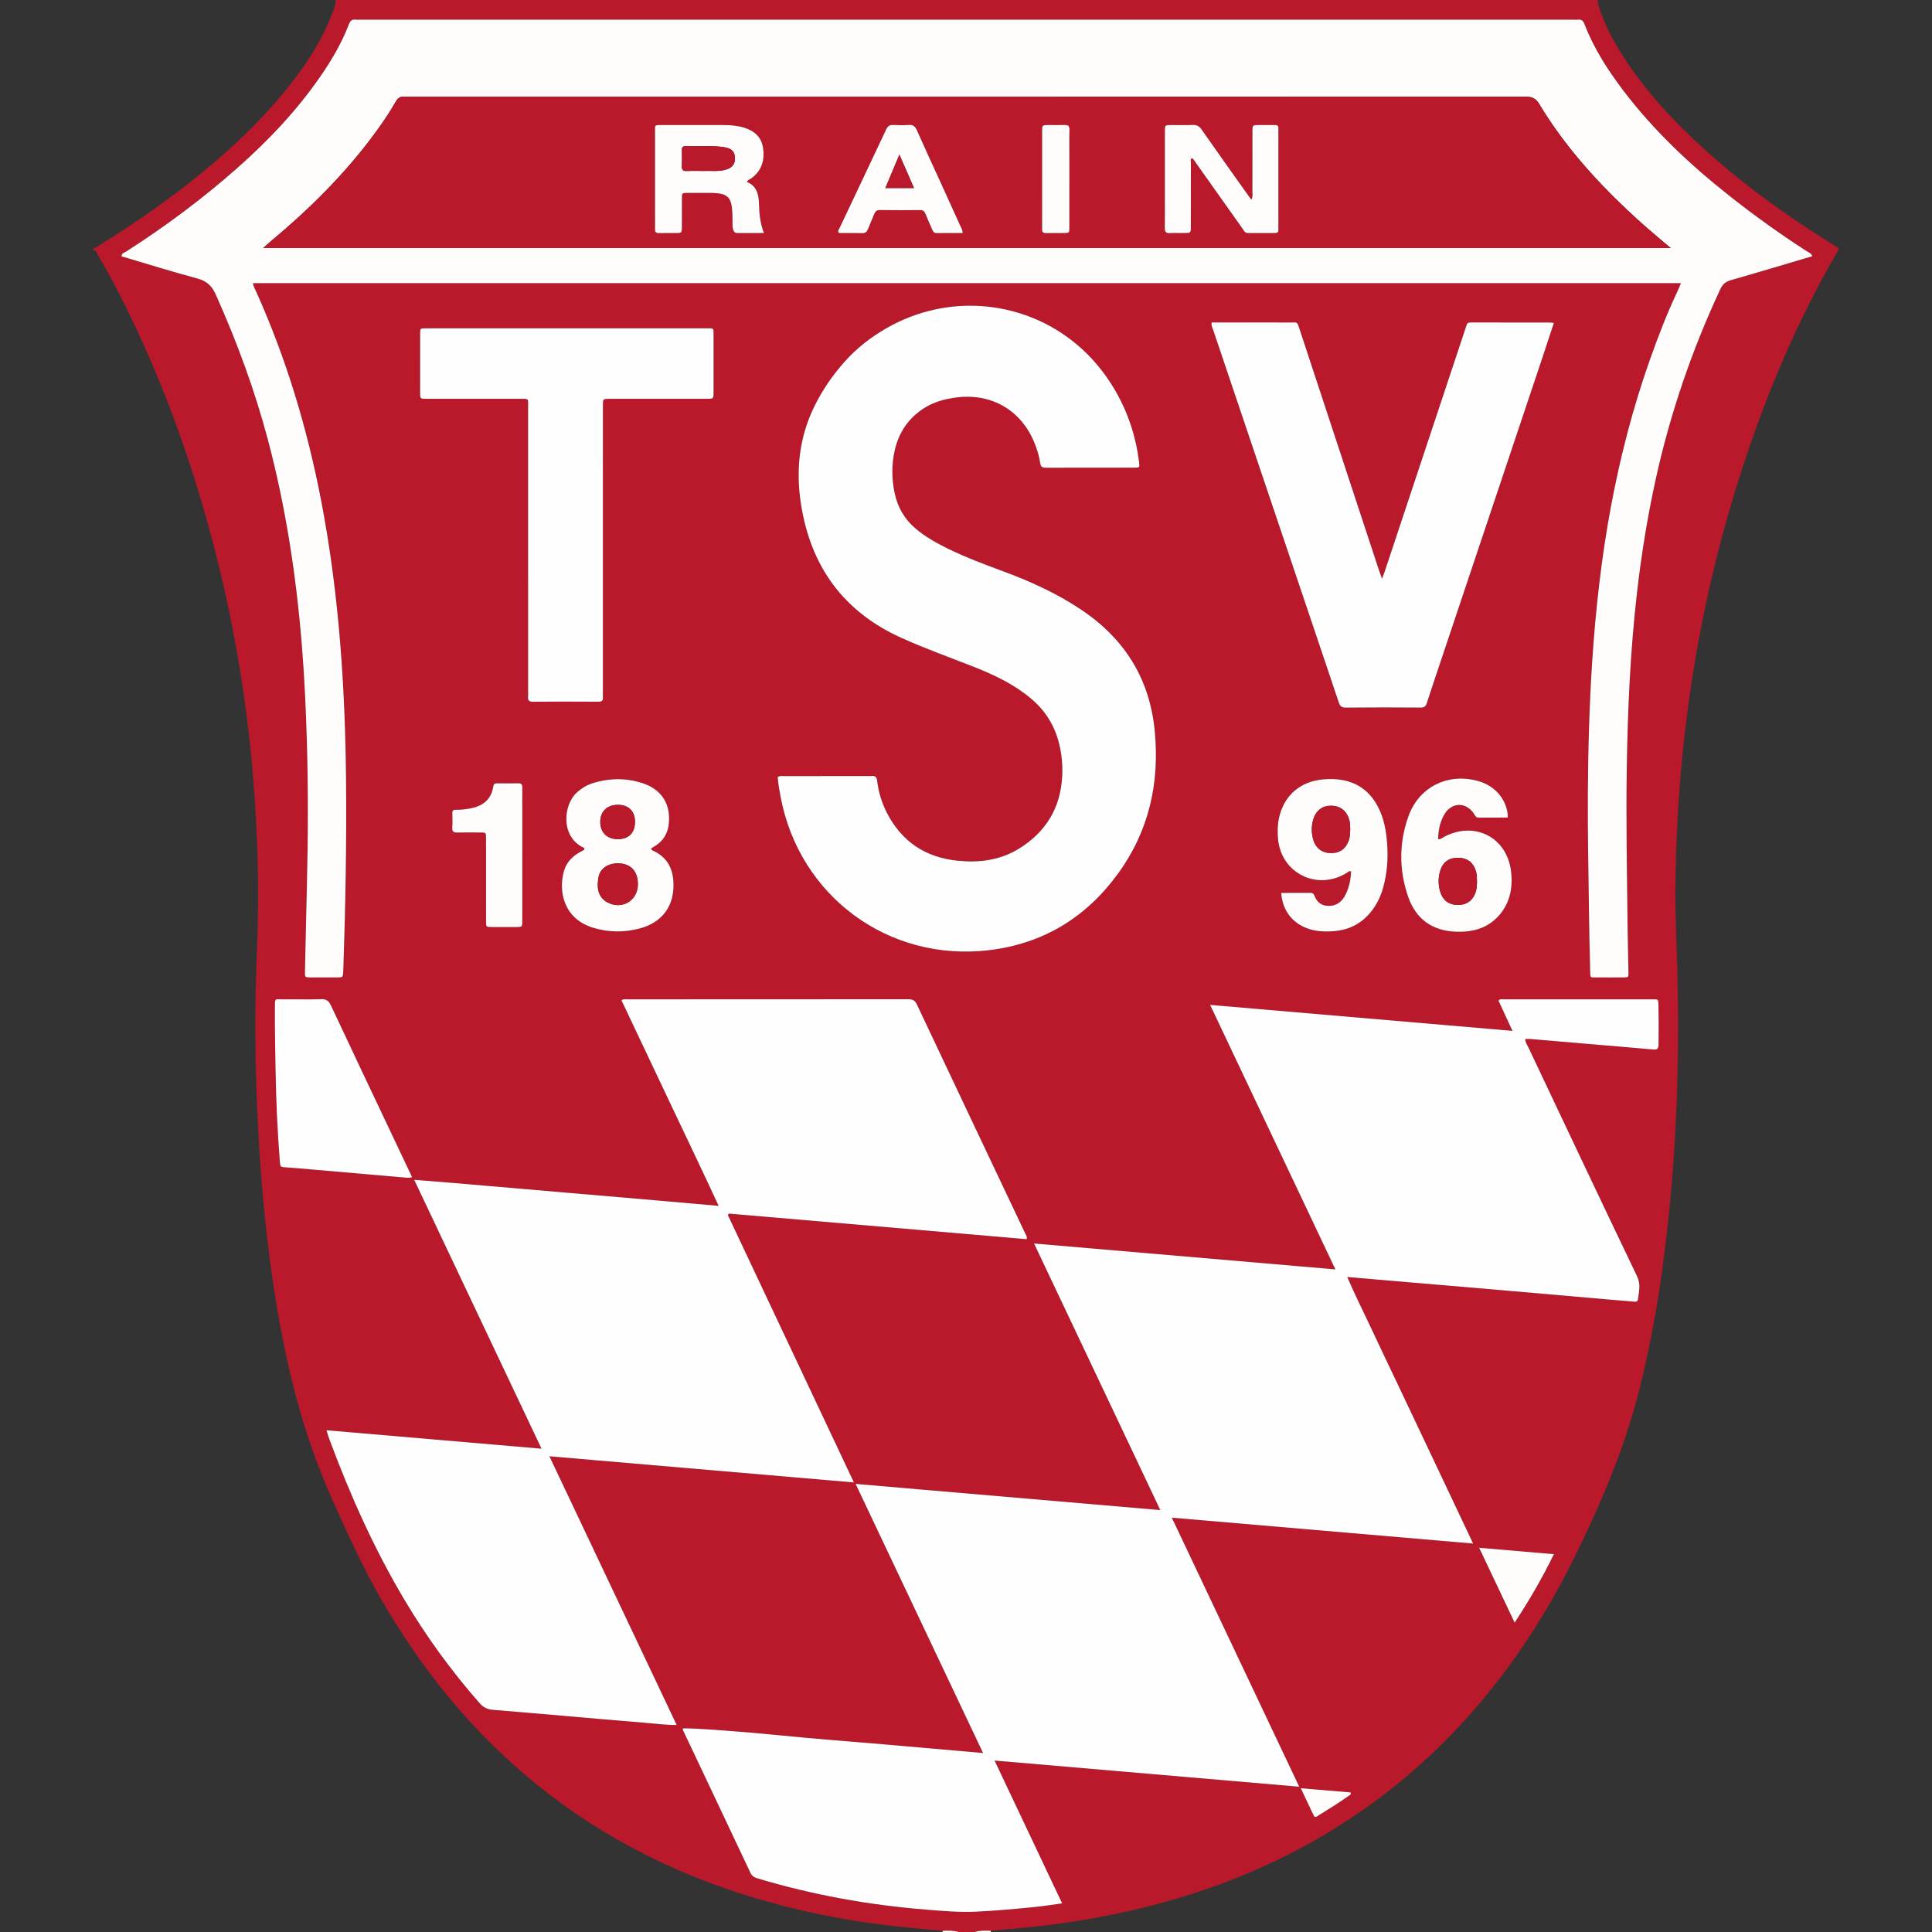
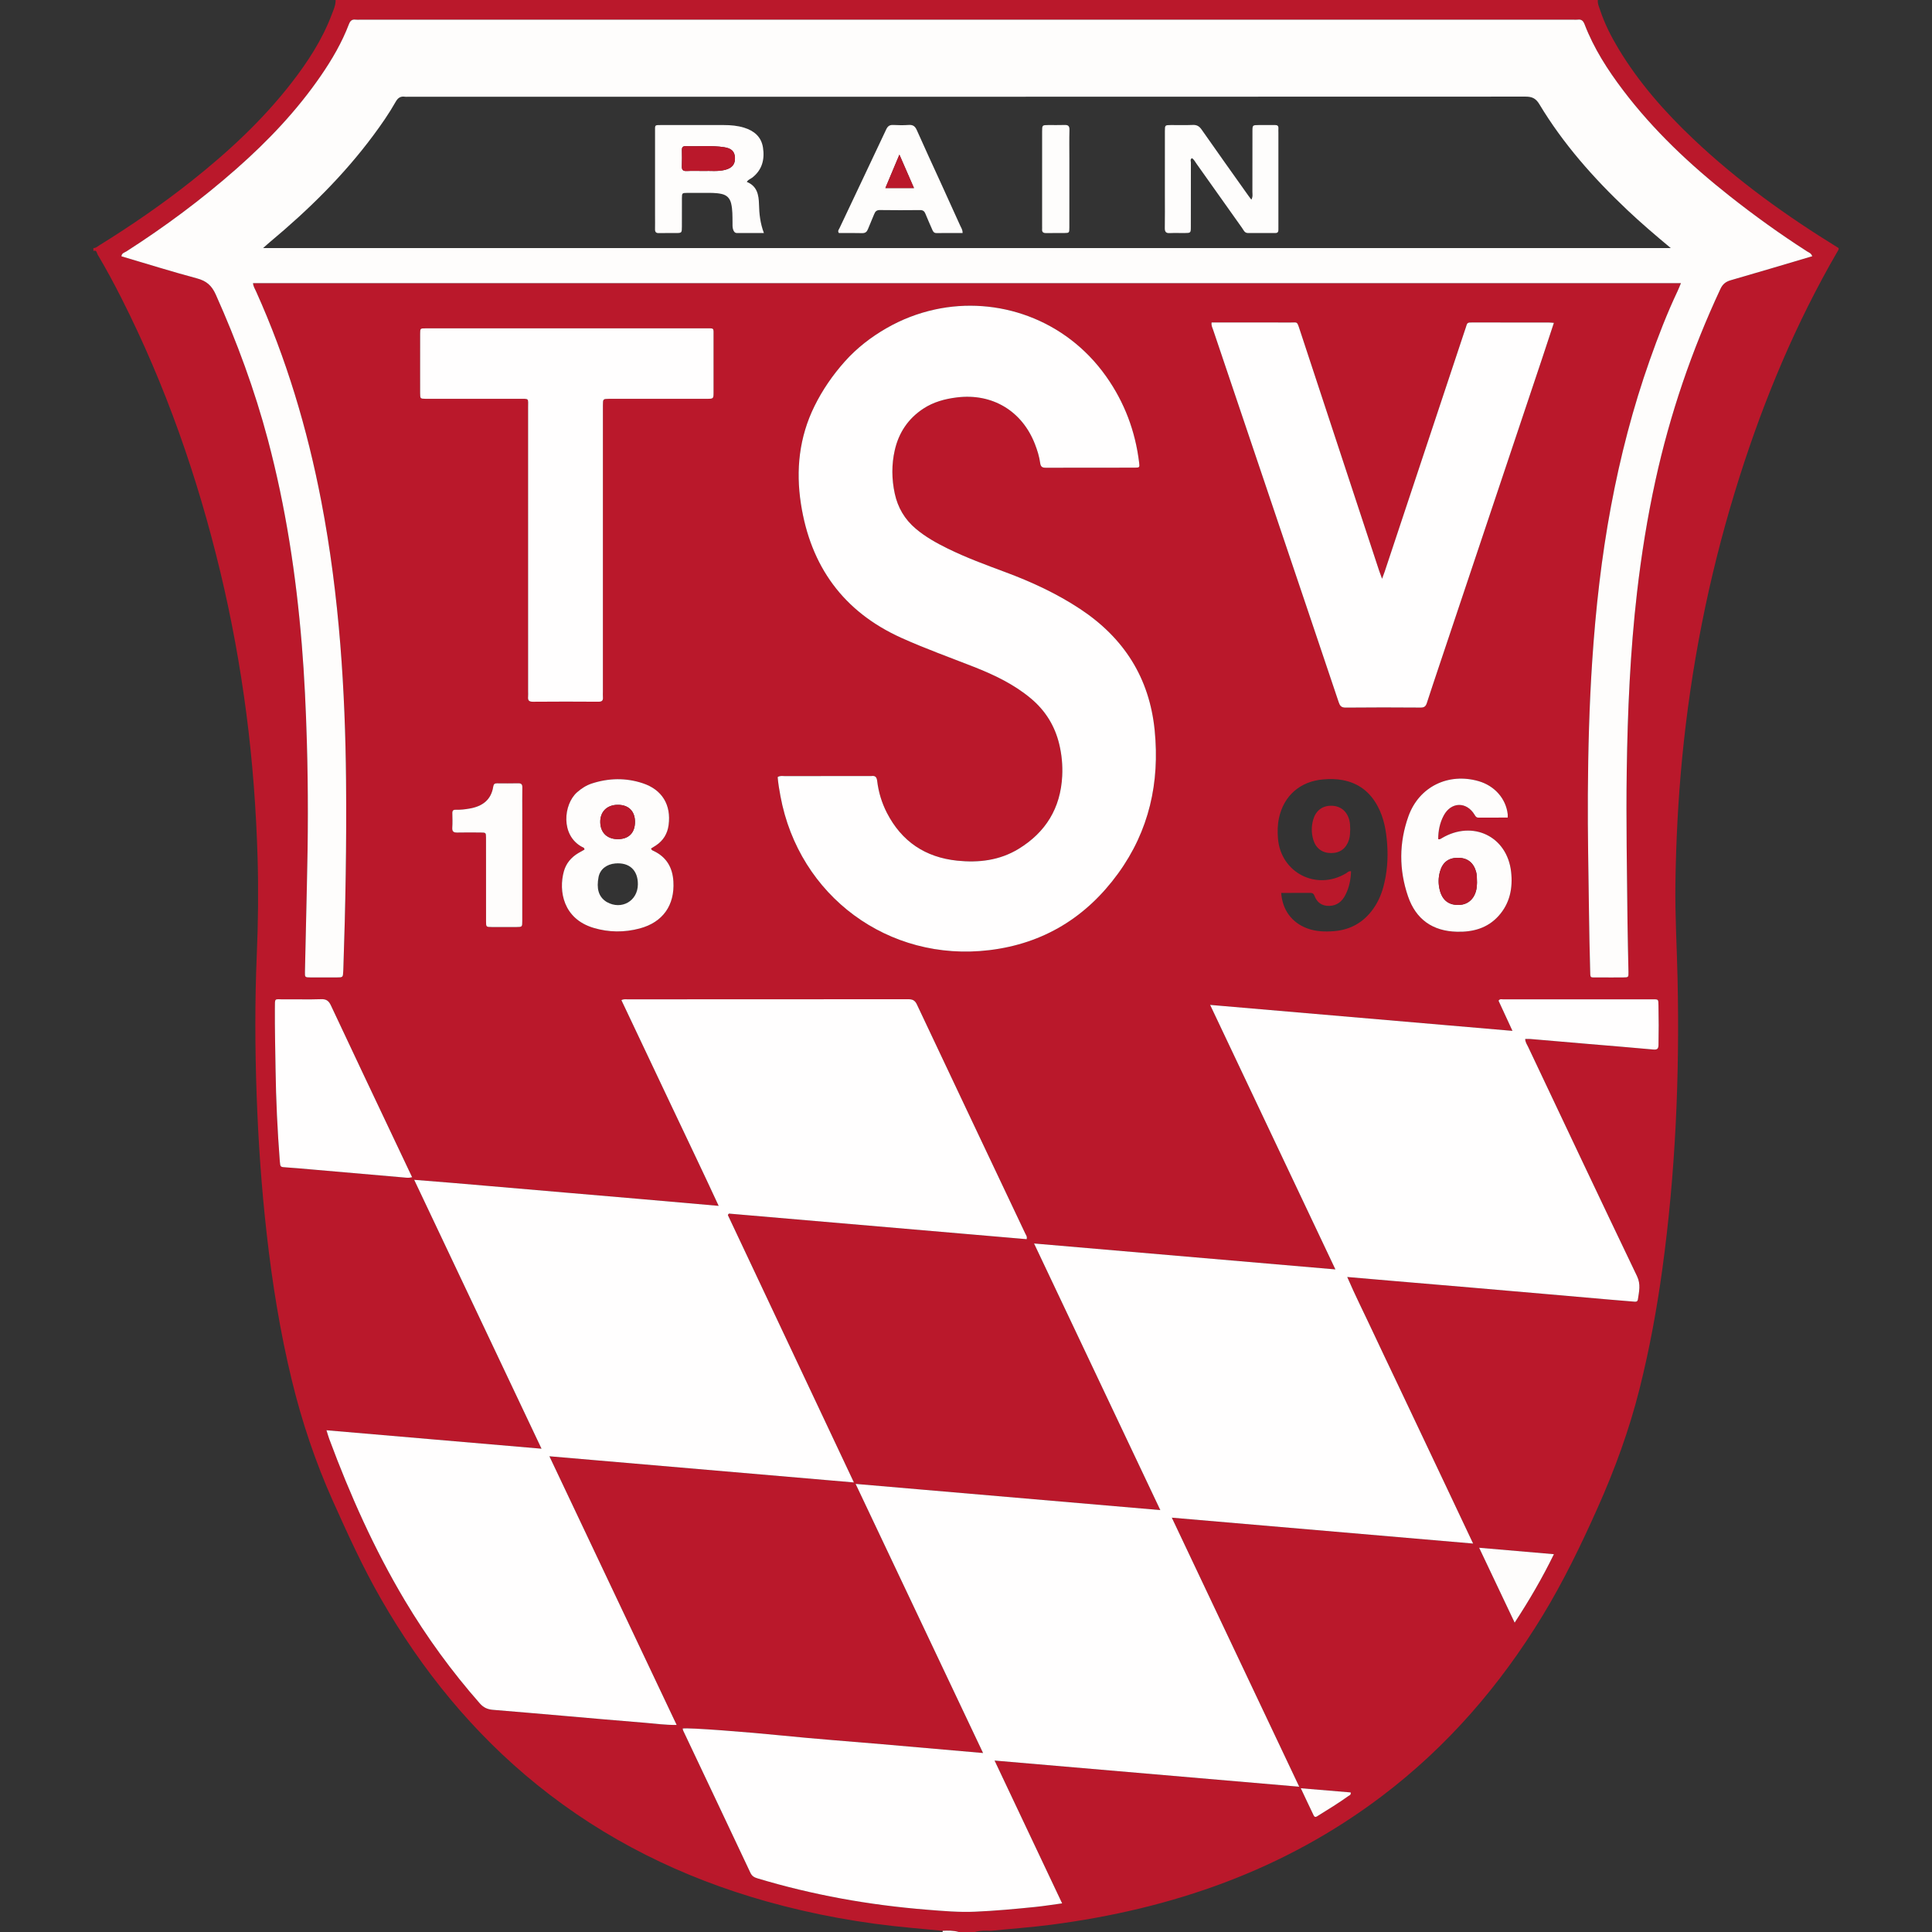
<svg xmlns="http://www.w3.org/2000/svg" version="1.1" id="TSV_Rain_Lech_xA0_Bild_1_" x="0px" y="0px" width="400px" height="400px" viewBox="0 0 400 400" enable-background="new 0 0 400 400" xml:space="preserve">
  <rect x="0" y="0" width="400" height="400" fill="#333333" stroke="none" />
  <g>
    <path fill-rule="evenodd" clip-rule="evenodd" fill="#BA182B" d="M69.486,0c87.109,0,174.22,0,261.329,0   c-0.087,0.731,0.235,1.378,0.454,2.038c0.933,2.827,2.269,5.468,3.797,8.013c4.199,6.99,9.535,13.045,15.423,18.637   c9.183,8.722,19.411,16.055,30.176,22.672c0,0.101,0,0.201,0,0.303c-0.62,1.083-1.251,2.161-1.859,3.251   c-8.298,14.862-14.618,30.556-19.584,46.809c-5.515,18.046-9.136,36.47-10.953,55.254c-0.835,8.624-1.269,17.264-1.394,25.924   c-0.095,6.598,0.303,13.183,0.447,19.773c0.441,20.109-0.423,40.153-3.156,60.101c-1.142,8.329-2.665,16.582-4.708,24.738   c-2.145,8.559-5.162,16.799-8.768,24.854c-3.395,7.586-6.999,15.048-11.323,22.15c-8.809,14.469-19.706,27.083-33.242,37.336   c-20.31,15.384-43.494,23.391-68.525,26.647c-4.144,0.54-8.31,0.825-12.463,1.255c-1.117-0.052-2.233-0.07-3.324,0.245   c-1.107,0-2.216,0-3.323,0c-1.091-0.315-2.206-0.297-3.324-0.245c-2.152-0.202-4.305-0.411-6.457-0.607   c-10.191-0.929-20.225-2.725-30.075-5.501c-17.392-4.902-33.307-12.717-47.405-24.101c-13.285-10.728-23.859-23.734-32.345-38.495   c-3.765-6.548-6.88-13.408-9.968-20.295c-3.614-8.061-6.401-16.376-8.485-24.941c-2.429-9.981-4.054-20.102-5.207-30.306   c-1.086-9.605-1.752-19.237-2.093-28.896c-0.34-9.66-0.376-19.317,0.034-28.977c0.281-6.637,0.361-13.276,0.169-19.921   c-0.292-10.067-1.037-20.098-2.341-30.082c-1.283-9.827-3.06-19.568-5.374-29.208c-4.724-19.674-11.351-38.661-20.5-56.736   c-1.544-3.053-3.166-6.063-4.917-9.001c-0.174-0.293-0.155-1.003-0.866-0.724c0-0.201,0-0.403,0-0.604   c0.498,0.021,0.834-0.32,1.211-0.555c6.591-4.087,12.978-8.47,19.059-13.289c7.637-6.052,14.753-12.641,20.747-20.364   c3.374-4.348,6.362-8.934,8.321-14.117C69.043,2.053,69.508,1.089,69.486,0z M276.48,262.817   c-20.865-1.794-41.51-3.569-62.389-5.364c8.742,18.46,17.403,36.749,26.141,55.196c-21.07-1.811-41.944-3.604-63.085-5.421   c8.837,18.66,17.555,37.067,26.386,55.717c-7.19-0.628-14.053-1.232-20.916-1.825c-6.918-0.598-13.846-1.099-20.754-1.8   c-6.719-0.682-19.435-1.685-20.522-1.443c0.033,0.142,0.042,0.296,0.103,0.425c4.646,9.817,9.302,19.63,13.928,29.457   c0.32,0.681,0.797,0.939,1.46,1.139c5.686,1.712,11.45,3.09,17.287,4.165c5.892,1.086,11.83,1.845,17.798,2.324   c3.309,0.266,6.62,0.559,9.95,0.414c4.177-0.182,8.335-0.563,12.49-0.987c1.782-0.182,3.553-0.469,5.548-0.738   c-4.68-9.893-9.278-19.613-13.989-29.57c21.148,1.816,41.985,3.606,63.076,5.418c-8.839-18.664-17.563-37.086-26.38-55.705   c20.901,1.796,41.525,3.567,62.38,5.36c-1.839-3.893-3.572-7.564-5.309-11.236c-1.721-3.636-3.443-7.271-5.166-10.906   c-1.744-3.682-3.487-7.361-5.232-11.042c-1.724-3.635-3.466-7.261-5.168-10.905c-1.702-3.647-3.524-7.241-5.185-11.099   c3.536,0.304,6.791,0.586,10.047,0.863c5.164,0.44,10.329,0.873,15.493,1.315c5.465,0.47,10.929,0.944,16.394,1.42   c4.11,0.358,8.22,0.722,12.33,1.079c1.655,0.144,3.31,0.28,4.965,0.412c0.392,0.031,0.864,0.138,0.948-0.439   c0.233-1.61,0.64-3.115-0.178-4.816c-7.566-15.777-15.033-31.603-22.519-47.419c-0.249-0.527-0.624-1.022-0.634-1.693   c0.391,0,0.742-0.026,1.088,0.004c4.063,0.343,8.123,0.696,12.184,1.043c4.412,0.375,8.827,0.728,13.236,1.134   c0.785,0.072,1.073-0.113,1.089-0.927c0.052-2.718,0.055-5.435-0.005-8.153c-0.03-1.379,0.038-1.314-1.332-1.314   c-10.271,0.001-20.541-0.001-30.811,0.008c-0.314,0.001-0.702-0.162-0.97,0.287c0.92,1.992,1.85,4.004,2.882,6.237   c-20.975-1.801-41.646-3.575-62.595-5.375C259.255,226.444,267.829,244.549,276.48,262.817z M375.21,53.048   c-0.231-0.649-0.713-0.768-1.074-1c-5.554-3.563-10.902-7.413-16.079-11.505c-8.167-6.454-15.705-13.54-22.014-21.863   c-3.201-4.226-6.053-8.661-7.966-13.637c-0.272-0.708-0.633-1.093-1.425-0.977c-0.296,0.043-0.603,0.007-0.905,0.007   c-83.731,0-167.464,0-251.196,0c-0.302,0-0.609,0.036-0.905-0.007c-0.792-0.114-1.151,0.269-1.422,0.979   c-1.441,3.782-3.471,7.25-5.755,10.578c-4.962,7.229-10.95,13.533-17.502,19.309c-7.149,6.3-14.776,11.979-22.802,17.12   c-0.382,0.244-0.973,0.338-1.021,1.015c5.226,1.543,10.407,3.165,15.647,4.572c1.961,0.526,3.046,1.473,3.894,3.367   c4.363,9.752,8.047,19.732,10.787,30.061c3.688,13.901,5.84,28.055,7.013,42.369c0.547,6.673,0.85,13.358,1.047,20.052   c0.292,9.967,0.257,19.931,0.006,29.896c-0.149,5.938-0.275,11.875-0.401,17.813c-0.024,1.146-0.003,1.16,1.139,1.167   c1.813,0.012,3.625,0.009,5.438,0.002c1.293-0.004,1.293-0.011,1.354-1.289c0.008-0.15,0.016-0.302,0.021-0.452   c0.443-13.031,0.682-26.065,0.559-39.104c-0.088-9.363-0.435-18.716-1.186-28.054c-0.804-9.988-2.061-19.91-3.954-29.755   c-2.88-14.971-7.227-29.478-13.493-43.393c-0.241-0.537-0.58-1.05-0.627-1.695c98.531,0,197.022,0,295.635,0   c-0.267,0.631-0.461,1.142-0.694,1.634c-2.198,4.641-4.04,9.431-5.75,14.264c-3.495,9.877-6.111,19.994-8.037,30.291   c-1.982,10.6-3.176,21.297-3.889,32.047c-0.609,9.192-0.849,18.4-0.905,27.613c-0.051,8.156,0.142,16.31,0.238,24.464   c0.047,3.925,0.13,7.85,0.237,11.773c0.055,1.955-0.142,1.634,1.755,1.653c1.712,0.018,3.424,0.014,5.136,0   c1.034-0.009,1.063-0.026,1.045-1.104c-0.055-3.422-0.166-6.843-0.199-10.265c-0.104-10.469-0.313-20.937-0.16-31.408   c0.181-12.337,0.712-24.648,2.128-36.914c0.901-7.802,2.143-15.546,3.821-23.216c2.999-13.708,7.504-26.908,13.443-39.625   c0.474-1.014,1.105-1.516,2.159-1.818C363.953,56.408,369.536,54.728,375.21,53.048z M140.094,357.13   c-8.818-18.62-17.536-37.028-26.343-55.623c21.149,1.818,42.009,3.61,63.044,5.418c-8.769-18.597-17.427-36.959-26.081-55.324   c-0.017-0.035,0.012-0.1,0.033-0.144c0.018-0.039,0.056-0.067,0.17-0.194c20.51,1.763,41.089,3.53,61.645,5.296   c0.14-0.556-0.132-0.837-0.275-1.141c-7.485-15.815-14.99-31.622-22.449-47.45c-0.423-0.896-0.931-1.09-1.833-1.089   c-19.331,0.023-38.662,0.018-57.993,0.022c-0.42,0-0.868-0.091-1.355,0.17c3.377,7.132,6.714,14.165,10.038,21.205   c3.33,7.052,6.721,14.076,10.098,21.386c-10.734-0.933-21.153-1.87-31.579-2.736c-10.392-0.863-20.775-1.836-31.459-2.657   c8.857,18.701,17.572,37.104,26.364,55.67c-14.971-1.284-29.666-2.545-44.527-3.82c0.245,0.769,0.39,1.297,0.58,1.809   c4.3,11.569,9.313,22.808,15.643,33.424c4.521,7.582,9.696,14.69,15.53,21.323c0.771,0.876,1.611,1.236,2.708,1.326   c4.914,0.4,9.826,0.83,14.739,1.253c5.614,0.482,11.227,0.997,16.845,1.438C135.685,356.853,137.729,357.164,140.094,357.13z    M161.006,160.887c0.107,1.304,0.332,2.63,0.578,3.956c3.828,20.678,22.365,34.388,43.243,31.872   c11.206-1.351,20.09-6.811,26.678-15.896c6.399-8.825,8.621-18.787,7.56-29.573c-1.074-10.916-6.387-19.191-15.457-25.181   c-4.854-3.205-10.098-5.619-15.533-7.638c-4.007-1.489-8.018-2.964-11.858-4.853c-2.352-1.156-4.63-2.424-6.646-4.133   c-2.279-1.933-3.699-4.367-4.323-7.255c-0.645-2.987-0.678-6.008,0.004-8.988c0.829-3.633,2.785-6.549,5.926-8.605   c2.104-1.379,4.467-2.014,6.947-2.316c7.315-0.894,13.481,2.794,16.146,9.669c0.493,1.273,0.9,2.573,1.084,3.915   c0.109,0.797,0.444,0.98,1.17,0.979c6.143-0.02,12.284-0.005,18.426-0.017c0.995-0.002,1.012-0.055,0.892-1.048   c-0.79-6.518-3.036-12.482-6.832-17.845c-8.435-11.916-22.556-16.644-35.406-13.862c-3.583,0.775-6.962,2.088-10.085,3.887   c-3.17,1.825-6.091,4.066-8.575,6.844c-2.536,2.836-4.674,5.939-6.337,9.322c-3.139,6.384-3.866,13.178-2.791,20.159   c1.994,12.951,8.776,22.365,20.821,27.794c4.905,2.211,9.975,4.024,14.981,5.99c4.228,1.66,8.305,3.604,11.823,6.553   c2.995,2.509,4.947,5.66,5.859,9.451c0.521,2.164,0.728,4.363,0.616,6.589c-0.332,6.649-3.41,11.676-9.062,15.113   c-3.904,2.376-8.239,2.883-12.677,2.423c-6.585-0.683-11.496-3.953-14.55-9.891c-1.069-2.078-1.74-4.292-2.018-6.601   c-0.105-0.87-0.432-1.14-1.226-1.029c-0.099,0.014-0.2,0.002-0.302,0.002c-5.89,0-11.779-0.003-17.67,0.006   C161.975,160.681,161.509,160.558,161.006,160.887z M250.849,66.767c-0.096,0.684,0.185,1.128,0.341,1.594   c6.502,19.285,13.013,38.567,19.521,57.851c2.153,6.38,4.31,12.759,6.443,19.146c0.247,0.739,0.52,1.154,1.444,1.145   c5.183-0.055,10.367-0.044,15.552-0.006c0.76,0.005,1.057-0.299,1.266-0.947c0.821-2.533,1.667-5.058,2.513-7.583   c7.119-21.252,14.24-42.503,21.357-63.756c0.812-2.423,1.602-4.853,2.43-7.365c-0.463-0.031-0.804-0.074-1.145-0.074   c-5.184-0.004-10.367-0.003-15.552-0.003c-0.201,0-0.403,0.009-0.604,0.002c-0.399-0.014-0.671,0.13-0.78,0.544   c-0.09,0.339-0.216,0.669-0.327,1.003c-5.546,16.691-11.091,33.383-16.638,50.072c-0.13,0.388-0.281,0.769-0.527,1.438   c-0.283-0.777-0.463-1.233-0.617-1.699c-3.634-11.024-7.265-22.05-10.897-33.075c-1.871-5.68-3.755-11.354-5.612-17.038   c-0.502-1.534-0.459-1.229-1.779-1.244c-1.358-0.015-2.718-0.003-4.076-0.003C259.086,66.767,255.012,66.767,250.849,66.767z    M124.823,113.956c0-10.017-0.001-20.032,0.003-30.049c0-1.32,0.013-1.321,1.306-1.338c0.303-0.004,0.604-0.001,0.906-0.001   c6.443,0,12.886,0.002,19.328-0.002c1.358-0.001,1.365-0.012,1.366-1.409c0.004-3.825,0.008-7.65-0.001-11.476   c-0.005-1.903,0.213-1.702-1.676-1.703c-16.006-0.005-32.011-0.003-48.017-0.002c-3.322,0-6.645-0.007-9.966,0.004   c-1.06,0.003-1.08,0.024-1.085,1.076c-0.013,2.566-0.005,5.134-0.005,7.701c0,1.56-0.009,3.12,0.003,4.681   c0.009,1.107,0.021,1.108,1.183,1.129c0.251,0.005,0.504,0.001,0.755,0.001c6.191,0,12.382-0.004,18.572,0.002   c2.127,0.003,1.84-0.194,1.841,1.857c0.006,19.579,0.003,39.158,0.003,58.738c0,0.352,0.027,0.707-0.005,1.056   c-0.067,0.738,0.144,1.071,0.988,1.064c4.529-0.04,9.06-0.036,13.589-0.003c0.772,0.006,0.972-0.298,0.916-0.978   c-0.028-0.35-0.005-0.704-0.005-1.057C124.823,133.485,124.823,123.72,124.823,113.956z M85.323,243.728   c-1.178-2.487-2.293-4.842-3.407-7.196c-4.476-9.454-8.964-18.9-13.403-28.37c-0.444-0.947-0.949-1.33-2.022-1.292   c-2.514,0.087-5.034,0.001-7.551,0.036c-2.197,0.03-2.015-0.481-2.028,1.99c-0.023,4.176,0.079,8.354,0.141,12.529   c0.092,6.343,0.39,12.676,0.88,19.001c0.096,1.242,0.133,1.188,1.329,1.269c1.657,0.11,3.312,0.26,4.966,0.403   c6.467,0.562,12.933,1.131,19.4,1.687C84.122,243.827,84.626,243.926,85.323,243.728z M134.785,175.683   c0.36-0.226,0.706-0.43,1.038-0.653c1.507-1.011,2.365-2.414,2.605-4.218c0.556-4.173-1.337-7.317-5.347-8.647   c-3.493-1.158-7.02-1.09-10.52,0.038c-1.163,0.375-2.17,1.021-3.088,1.832c-2.807,2.478-3.465,8.906,1.043,11.319   c0.182,0.097,0.499,0.128,0.483,0.553c-0.396,0.223-0.83,0.455-1.253,0.705c-1.492,0.883-2.554,2.144-3.012,3.811   c-1.104,4.009-0.167,9.81,6.178,11.692c3.148,0.935,6.357,0.961,9.53,0.114c4.793-1.279,7.267-4.805,6.976-9.729   c-0.172-2.914-1.442-5.073-4.122-6.335C135.119,176.082,134.915,176.037,134.785,175.683z M265.258,184.871   c0.245,3.517,2.187,6.105,5.275,7.296c1.832,0.706,3.729,0.769,5.646,0.618c3.413-0.267,6.12-1.807,8.112-4.593   c0.975-1.364,1.65-2.875,2.093-4.484c0.808-2.938,1.032-5.938,0.814-8.967c-0.195-2.721-0.656-5.386-1.973-7.833   c-1.569-2.923-3.919-4.769-7.214-5.394c-1.353-0.256-2.705-0.264-4.056-0.148c-4.773,0.405-8.16,3.367-9.158,8.009   c-0.298,1.381-0.32,2.788-0.209,4.201c0.561,7.124,7.977,10.916,14.126,7.219c0.288-0.173,0.515-0.507,1.005-0.398   c-0.053,1.706-0.386,3.351-1.169,4.89c-0.686,1.349-1.735,2.215-3.303,2.266c-1.536,0.05-2.58-0.681-3.116-2.125   c-0.135-0.361-0.347-0.567-0.776-0.563C269.352,184.879,267.349,184.871,265.258,184.871z M312.156,169.273   c0-0.331,0.019-0.523-0.002-0.711c-0.362-3.211-2.718-5.883-6.018-6.832c-6.266-1.803-12.334,1.127-14.532,7.261   c-1.962,5.471-1.974,11.076-0.091,16.582c1.633,4.778,5.101,7.212,10.136,7.333c3.289,0.08,6.3-0.715,8.603-3.261   c2.364-2.614,2.983-5.795,2.606-9.149c-0.824-7.347-7.938-10.765-14.342-6.967c-0.216,0.128-0.404,0.302-0.755,0.205   c0.008-1.706,0.331-3.367,1.144-4.89c1.53-2.867,4.743-2.929,6.406-0.139c0.197,0.33,0.351,0.573,0.771,0.572   C308.085,169.269,310.088,169.273,312.156,169.273z M108.134,177.079c0-2.867,0-5.734,0-8.602c0-1.811-0.023-3.621,0.011-5.432   c0.013-0.655-0.215-0.887-0.865-0.872c-1.458,0.033-2.917,0.019-4.376,0.008c-0.476-0.004-0.704,0.154-0.783,0.669   c-0.432,2.797-2.273,4.1-4.902,4.555c-0.944,0.164-1.891,0.283-2.85,0.24c-0.503-0.021-0.729,0.175-0.718,0.697   c0.021,1.006,0.054,2.015-0.012,3.017c-0.055,0.828,0.299,1.03,1.049,1.013c1.608-0.037,3.219-0.021,4.828-0.007   c1.082,0.011,1.098,0.026,1.107,1.059c0.015,1.509,0.004,3.018,0.004,4.526c0,4.275-0.005,8.551,0.004,12.826   c0.002,1.133,0.021,1.147,1.168,1.156c1.71,0.014,3.42,0.013,5.13,0.001c1.188-0.009,1.201-0.022,1.202-1.275   C108.137,186.131,108.134,181.605,108.134,177.079z M306.24,320.447c2.518,5.307,4.892,10.312,7.354,15.504   c3.06-4.686,5.736-9.27,8.126-14.172C316.514,321.331,311.516,320.901,306.24,320.447z M269.315,370.237   c0.957,2.025,1.794,3.828,2.66,5.617c0.278,0.573,0.65,0.232,0.987,0.023c2.09-1.297,4.191-2.576,6.189-4.016   c0.214-0.154,0.594-0.212,0.496-0.759C276.312,370.824,272.945,370.542,269.315,370.237z" />
    <path fill-rule="evenodd" clip-rule="evenodd" fill="#FEFDFC" d="M195.166,400c-0.002-0.081-0.002-0.163-0.001-0.245   c1.118-0.052,2.233-0.07,3.324,0.245C197.382,400,196.273,400,195.166,400z" />
-     <path fill-rule="evenodd" clip-rule="evenodd" fill="#FEFDFC" d="M205.137,399.754c0.001,0.081,0.001,0.163-0.001,0.245   c-1.107,0-2.216,0-3.323,0C202.903,399.684,204.02,399.703,205.137,399.754z" />
    <path fill-rule="evenodd" clip-rule="evenodd" fill="#FFFEFE" d="M276.48,262.817c-8.651-18.268-17.226-36.373-25.936-54.763   c20.948,1.8,41.62,3.574,62.595,5.375c-1.032-2.233-1.962-4.245-2.882-6.237c0.268-0.449,0.655-0.286,0.97-0.287   c10.27-0.009,20.54-0.007,30.811-0.008c1.37,0,1.302-0.064,1.332,1.314c0.06,2.719,0.057,5.436,0.005,8.153   c-0.016,0.813-0.304,0.999-1.089,0.927c-4.409-0.406-8.824-0.759-13.236-1.134c-4.061-0.347-8.121-0.7-12.184-1.043   c-0.346-0.03-0.697-0.004-1.088-0.004c0.01,0.671,0.385,1.166,0.634,1.693c7.485,15.816,14.952,31.642,22.519,47.419   c0.817,1.701,0.411,3.206,0.178,4.816c-0.084,0.577-0.557,0.471-0.948,0.439c-1.655-0.132-3.31-0.269-4.965-0.412   c-4.11-0.357-8.22-0.721-12.33-1.079c-5.465-0.476-10.929-0.95-16.394-1.42c-5.164-0.442-10.329-0.875-15.493-1.315   c-3.256-0.277-6.511-0.56-10.047-0.863c1.66,3.857,3.482,7.451,5.185,11.099c1.702,3.645,3.444,7.271,5.168,10.905   c1.745,3.681,3.488,7.36,5.232,11.042c1.723,3.635,3.445,7.271,5.166,10.906c1.736,3.672,3.47,7.344,5.309,11.236   c-20.854-1.793-41.479-3.564-62.38-5.36c8.816,18.619,17.541,37.041,26.38,55.705c-21.091-1.812-41.928-3.602-63.076-5.418   c4.711,9.957,9.31,19.678,13.989,29.57c-1.995,0.27-3.766,0.557-5.548,0.738c-4.155,0.424-8.313,0.806-12.49,0.987   c-3.33,0.145-6.642-0.148-9.95-0.414c-5.968-0.479-11.906-1.238-17.798-2.324c-5.837-1.075-11.602-2.453-17.287-4.165   c-0.663-0.199-1.14-0.458-1.46-1.139c-4.626-9.827-9.282-19.64-13.928-29.457c-0.061-0.129-0.069-0.283-0.103-0.425   c1.088-0.241,13.804,0.762,20.522,1.443c6.908,0.701,13.836,1.202,20.754,1.8c6.863,0.593,13.726,1.197,20.916,1.825   c-8.831-18.649-17.549-37.057-26.386-55.717c21.141,1.816,42.015,3.61,63.085,5.421c-8.737-18.447-17.398-36.736-26.141-55.196   C234.971,259.248,255.615,261.023,276.48,262.817z" />
    <path fill-rule="evenodd" clip-rule="evenodd" fill="#FEFDFC" d="M375.21,53.048c-5.674,1.68-11.257,3.359-16.86,4.966   c-1.054,0.303-1.686,0.805-2.159,1.818c-5.939,12.717-10.444,25.917-13.443,39.625c-1.679,7.67-2.92,15.414-3.821,23.216   c-1.416,12.266-1.947,24.577-2.128,36.914c-0.153,10.472,0.057,20.939,0.16,31.408c0.033,3.422,0.145,6.843,0.199,10.265   c0.019,1.078-0.011,1.096-1.045,1.104c-1.712,0.014-3.424,0.018-5.136,0c-1.896-0.02-1.7,0.302-1.755-1.653   c-0.107-3.924-0.19-7.849-0.237-11.773c-0.097-8.154-0.289-16.308-0.238-24.464c0.057-9.213,0.296-18.421,0.905-27.613   c0.713-10.75,1.906-21.447,3.889-32.047c1.926-10.297,4.542-20.414,8.037-30.291c1.71-4.833,3.552-9.623,5.75-14.264   c0.233-0.492,0.428-1.003,0.694-1.634c-98.612,0-197.104,0-295.635,0c0.047,0.646,0.386,1.158,0.627,1.695   c6.267,13.915,10.613,28.422,13.493,43.393c1.894,9.845,3.15,19.767,3.954,29.755c0.751,9.338,1.098,18.69,1.186,28.054   c0.123,13.038-0.115,26.072-0.559,39.104c-0.006,0.15-0.014,0.302-0.021,0.452c-0.061,1.278-0.061,1.285-1.354,1.289   c-1.813,0.007-3.625,0.01-5.438-0.002c-1.142-0.007-1.163-0.021-1.139-1.167c0.126-5.938,0.252-11.875,0.401-17.813   c0.251-9.966,0.286-19.93-0.006-29.896c-0.197-6.693-0.5-13.379-1.047-20.052c-1.173-14.314-3.325-28.468-7.013-42.369   c-2.74-10.328-6.424-20.309-10.787-30.061c-0.848-1.895-1.933-2.841-3.894-3.367c-5.24-1.407-10.422-3.029-15.647-4.572   c0.048-0.677,0.639-0.771,1.021-1.015c8.025-5.142,15.652-10.82,22.802-17.12c6.552-5.775,12.54-12.08,17.502-19.309   c2.284-3.328,4.313-6.796,5.755-10.578c0.271-0.711,0.63-1.094,1.422-0.979c0.296,0.043,0.604,0.007,0.905,0.007   c83.732,0,167.465,0,251.196,0c0.303,0,0.609,0.036,0.905-0.007c0.792-0.116,1.152,0.269,1.425,0.977   c1.913,4.976,4.765,9.411,7.966,13.637c6.309,8.323,13.847,15.409,22.014,21.863c5.177,4.092,10.525,7.941,16.079,11.505   C374.497,52.281,374.979,52.399,375.21,53.048z M345.921,51.364c-3.28-2.729-6.223-5.25-9.04-7.915   c-6.939-6.564-13.242-13.665-18.179-21.883c-0.724-1.204-1.507-1.563-2.859-1.562c-77.133,0.031-154.266,0.028-231.398,0.028   c-0.202,0-0.407,0.026-0.604-0.005c-0.912-0.142-1.463,0.236-1.92,1.044c-1.389,2.455-3.003,4.768-4.686,7.03   c-6.137,8.25-13.416,15.393-21.289,21.96c-0.438,0.365-0.856,0.754-1.475,1.302C151.691,51.364,248.616,51.364,345.921,51.364z" />
    <path fill-rule="evenodd" clip-rule="evenodd" fill="#FFFEFE" d="M140.094,357.13c-2.365,0.033-4.409-0.277-6.459-0.438   c-5.618-0.441-11.23-0.956-16.845-1.438c-4.913-0.423-9.825-0.853-14.739-1.253c-1.097-0.09-1.938-0.45-2.708-1.326   c-5.834-6.633-11.009-13.741-15.53-21.323c-6.33-10.616-11.343-21.854-15.643-33.424c-0.19-0.512-0.335-1.04-0.58-1.809   c14.861,1.275,29.557,2.536,44.527,3.82c-8.792-18.566-17.507-36.969-26.364-55.67c10.684,0.821,21.067,1.794,31.459,2.657   c10.426,0.866,20.845,1.804,31.579,2.736c-3.377-7.31-6.768-14.334-10.098-21.386c-3.324-7.04-6.661-14.073-10.038-21.205   c0.487-0.261,0.936-0.17,1.355-0.17c19.331-0.005,38.662,0.001,57.993-0.022c0.902-0.001,1.41,0.192,1.833,1.089   c7.459,15.828,14.964,31.635,22.449,47.45c0.144,0.304,0.415,0.585,0.275,1.141c-20.556-1.766-41.135-3.533-61.645-5.296   c-0.114,0.127-0.152,0.155-0.17,0.194c-0.021,0.044-0.05,0.108-0.033,0.144c8.654,18.365,17.313,36.728,26.081,55.324   c-21.035-1.808-41.895-3.6-63.044-5.418C122.558,320.102,131.275,338.51,140.094,357.13z" />
    <path fill-rule="evenodd" clip-rule="evenodd" fill="#FFFEFE" d="M161.006,160.887c0.503-0.329,0.969-0.206,1.408-0.207   c5.891-0.009,11.78-0.006,17.67-0.006c0.102,0,0.203,0.012,0.302-0.002c0.794-0.11,1.12,0.159,1.226,1.029   c0.277,2.309,0.948,4.522,2.018,6.601c3.054,5.938,7.965,9.208,14.55,9.891c4.438,0.46,8.772-0.047,12.677-2.423   c5.651-3.438,8.729-8.464,9.062-15.113c0.111-2.226-0.096-4.425-0.616-6.589c-0.912-3.791-2.864-6.942-5.859-9.451   c-3.519-2.948-7.596-4.893-11.823-6.553c-5.007-1.966-10.076-3.779-14.981-5.99c-12.045-5.429-18.827-14.843-20.821-27.794   c-1.075-6.981-0.348-13.775,2.791-20.159c1.663-3.383,3.801-6.486,6.337-9.322c2.484-2.777,5.405-5.019,8.575-6.844   c3.123-1.799,6.502-3.111,10.085-3.887c12.851-2.781,26.972,1.946,35.406,13.862c3.796,5.362,6.042,11.327,6.832,17.845   c0.12,0.993,0.104,1.046-0.892,1.048c-6.142,0.012-12.283-0.003-18.426,0.017c-0.726,0.002-1.061-0.182-1.17-0.979   c-0.184-1.342-0.591-2.642-1.084-3.915c-2.665-6.875-8.831-10.563-16.146-9.669c-2.48,0.303-4.843,0.938-6.947,2.316   c-3.141,2.057-5.097,4.973-5.926,8.605c-0.682,2.98-0.648,6.001-0.004,8.988c0.624,2.888,2.044,5.322,4.323,7.255   c2.016,1.709,4.294,2.977,6.646,4.133c3.841,1.889,7.852,3.363,11.858,4.853c5.436,2.019,10.679,4.433,15.533,7.638   c9.07,5.989,14.383,14.265,15.457,25.181c1.062,10.786-1.16,20.748-7.56,29.573c-6.588,9.086-15.472,14.546-26.678,15.896   c-20.878,2.516-39.415-11.194-43.243-31.872C161.338,163.517,161.113,162.191,161.006,160.887z" />
    <path fill-rule="evenodd" clip-rule="evenodd" fill="#FFFEFE" d="M250.849,66.767c4.163,0,8.237,0,12.313,0   c1.358,0,2.718-0.012,4.076,0.003c1.32,0.016,1.277-0.29,1.779,1.244c1.857,5.684,3.741,11.358,5.612,17.038   c3.633,11.025,7.264,22.051,10.897,33.075c0.154,0.466,0.334,0.922,0.617,1.699c0.246-0.67,0.397-1.051,0.527-1.438   c5.547-16.689,11.092-33.381,16.638-50.072c0.111-0.334,0.237-0.664,0.327-1.003c0.109-0.414,0.381-0.558,0.78-0.544   c0.2,0.007,0.402-0.002,0.604-0.002c5.185,0,10.368-0.001,15.552,0.003c0.341,0,0.682,0.043,1.145,0.074   c-0.828,2.513-1.618,4.942-2.43,7.365c-7.117,21.253-14.238,42.504-21.357,63.756c-0.846,2.525-1.691,5.05-2.513,7.583   c-0.209,0.648-0.506,0.952-1.266,0.947c-5.185-0.038-10.369-0.049-15.552,0.006c-0.925,0.01-1.197-0.405-1.444-1.145   c-2.134-6.387-4.29-12.766-6.443-19.146c-6.509-19.283-13.02-38.565-19.521-57.851C251.033,67.895,250.753,67.451,250.849,66.767z" />
    <path fill-rule="evenodd" clip-rule="evenodd" fill="#FFFEFE" d="M124.823,113.956c0,9.765,0,19.529,0,29.293   c0,0.353-0.023,0.707,0.005,1.057c0.056,0.68-0.144,0.983-0.916,0.978c-4.529-0.033-9.06-0.037-13.589,0.003   c-0.845,0.007-1.056-0.326-0.988-1.064c0.032-0.349,0.005-0.704,0.005-1.056c0-19.58,0.003-39.159-0.003-58.738   c-0.001-2.052,0.286-1.854-1.841-1.857c-6.19-0.006-12.381-0.002-18.572-0.002c-0.251,0-0.504,0.004-0.755-0.001   c-1.161-0.021-1.174-0.021-1.183-1.129c-0.012-1.561-0.003-3.121-0.003-4.681c0-2.567-0.008-5.135,0.005-7.701   c0.005-1.052,0.025-1.073,1.085-1.076c3.321-0.011,6.644-0.004,9.966-0.004c16.006-0.001,32.011-0.003,48.017,0.002   c1.889,0.001,1.671-0.2,1.676,1.703c0.009,3.825,0.005,7.65,0.001,11.476c-0.001,1.397-0.008,1.408-1.366,1.409   c-6.442,0.004-12.885,0.002-19.328,0.002c-0.302,0-0.604-0.003-0.906,0.001c-1.293,0.017-1.306,0.018-1.306,1.338   C124.822,93.923,124.823,103.939,124.823,113.956z" />
    <path fill-rule="evenodd" clip-rule="evenodd" fill="#FFFEFE" d="M85.323,243.728c-0.697,0.198-1.201,0.099-1.696,0.057   c-6.468-0.556-12.934-1.125-19.4-1.687c-1.654-0.144-3.309-0.293-4.966-0.403c-1.196-0.08-1.233-0.026-1.329-1.269   c-0.49-6.325-0.788-12.658-0.88-19.001c-0.062-4.176-0.164-8.354-0.141-12.529c0.014-2.472-0.169-1.96,2.028-1.99   c2.517-0.035,5.037,0.051,7.551-0.036c1.073-0.038,1.578,0.345,2.022,1.292c4.439,9.47,8.928,18.916,13.403,28.37   C83.03,238.886,84.146,241.241,85.323,243.728z" />
    <path fill-rule="evenodd" clip-rule="evenodd" fill="#FEFDFC" d="M134.785,175.683c0.13,0.354,0.334,0.398,0.513,0.482   c2.68,1.262,3.95,3.421,4.122,6.335c0.291,4.924-2.183,8.449-6.976,9.729c-3.173,0.847-6.382,0.82-9.53-0.114   c-6.345-1.883-7.281-7.684-6.178-11.692c0.458-1.667,1.52-2.928,3.012-3.811c0.423-0.25,0.856-0.482,1.253-0.705   c0.016-0.425-0.302-0.456-0.483-0.553c-4.508-2.413-3.85-8.842-1.043-11.319c0.918-0.811,1.925-1.457,3.088-1.832   c3.5-1.128,7.026-1.196,10.52-0.038c4.01,1.33,5.902,4.475,5.347,8.647c-0.24,1.804-1.099,3.207-2.605,4.218   C135.491,175.253,135.146,175.458,134.785,175.683z M132.066,183.096c0.021-2.928-1.761-4.575-4.677-4.327   c-1.783,0.152-3.157,1.19-3.466,2.824c-0.432,2.276-0.069,4.021,1.607,5.103c0.042,0.027,0.086,0.052,0.13,0.075   C128.687,188.466,132.043,186.54,132.066,183.096z M131.468,170.106c-0.021-2.216-1.383-3.516-3.645-3.477   c-2.2,0.038-3.6,1.473-3.544,3.633c0.056,2.178,1.467,3.5,3.705,3.474C130.216,173.708,131.487,172.384,131.468,170.106z" />
-     <path fill-rule="evenodd" clip-rule="evenodd" fill="#FEFDFC" d="M265.258,184.871c2.091,0,4.094,0.009,6.098-0.008   c0.43-0.004,0.642,0.202,0.776,0.563c0.536,1.444,1.58,2.175,3.116,2.125c1.567-0.051,2.617-0.917,3.303-2.266   c0.783-1.539,1.116-3.184,1.169-4.89c-0.49-0.108-0.717,0.226-1.005,0.398c-6.149,3.697-13.565-0.095-14.126-7.219   c-0.111-1.413-0.089-2.82,0.209-4.201c0.998-4.642,4.385-7.604,9.158-8.009c1.351-0.115,2.703-0.107,4.056,0.148   c3.295,0.625,5.645,2.471,7.214,5.394c1.316,2.447,1.777,5.112,1.973,7.833c0.218,3.028-0.007,6.029-0.814,8.967   c-0.442,1.609-1.118,3.12-2.093,4.484c-1.992,2.786-4.699,4.326-8.112,4.593c-1.916,0.15-3.813,0.088-5.646-0.618   C267.444,190.976,265.503,188.387,265.258,184.871z M279.549,171.689c-0.019-0.683-0.028-1.336-0.207-1.97   c-0.524-1.847-1.869-2.889-3.734-2.898c-1.855-0.01-3.193,1.025-3.726,2.891c-0.395,1.387-0.385,2.777,0.024,4.155   c0.524,1.768,1.854,2.748,3.682,2.751c1.853,0.002,3.115-0.939,3.696-2.728C279.522,173.16,279.517,172.409,279.549,171.689z" />
    <path fill-rule="evenodd" clip-rule="evenodd" fill="#FEFDFC" d="M312.156,169.273c-2.068,0-4.071-0.004-6.074,0.005   c-0.42,0.001-0.573-0.242-0.771-0.572c-1.663-2.79-4.876-2.729-6.406,0.139c-0.813,1.522-1.136,3.184-1.144,4.89   c0.351,0.097,0.539-0.077,0.755-0.205c6.403-3.798,13.518-0.38,14.342,6.967c0.377,3.354-0.242,6.535-2.606,9.149   c-2.303,2.546-5.313,3.341-8.603,3.261c-5.035-0.121-8.503-2.555-10.136-7.333c-1.883-5.506-1.871-11.111,0.091-16.582   c2.198-6.134,8.267-9.063,14.532-7.261c3.3,0.949,5.655,3.621,6.018,6.832C312.175,168.75,312.156,168.942,312.156,169.273z    M305.796,182.717c-0.014-0.979-0.014-1.632-0.197-2.27c-0.545-1.883-1.815-2.854-3.744-2.851   c-1.967,0.004-3.182,0.929-3.723,2.854c-0.36,1.283-0.37,2.582-0.035,3.869c0.554,2.127,1.91,3.129,4.055,3.032   c1.833-0.082,3.166-1.313,3.533-3.311C305.784,183.502,305.778,182.944,305.796,182.717z" />
    <path fill-rule="evenodd" clip-rule="evenodd" fill="#FEFDFC" d="M108.134,177.079c0,4.526,0.003,9.053-0.003,13.579   c-0.001,1.253-0.014,1.267-1.202,1.275c-1.71,0.012-3.42,0.013-5.13-0.001c-1.147-0.009-1.166-0.023-1.168-1.156   c-0.009-4.275-0.004-8.551-0.004-12.826c0-1.509,0.011-3.018-0.004-4.526c-0.01-1.032-0.025-1.048-1.107-1.059   c-1.609-0.015-3.22-0.03-4.828,0.007c-0.75,0.018-1.104-0.185-1.049-1.013c0.065-1.002,0.032-2.011,0.012-3.017   c-0.011-0.522,0.215-0.719,0.718-0.697c0.959,0.043,1.905-0.076,2.85-0.24c2.629-0.455,4.471-1.758,4.902-4.555   c0.079-0.515,0.308-0.673,0.783-0.669c1.459,0.011,2.918,0.025,4.376-0.008c0.65-0.015,0.878,0.217,0.865,0.872   c-0.034,1.811-0.011,3.621-0.011,5.432C108.134,171.344,108.134,174.211,108.134,177.079z" />
    <path fill-rule="evenodd" clip-rule="evenodd" fill="#FEFDFC" d="M306.24,320.447c5.275,0.454,10.273,0.884,15.48,1.332   c-2.39,4.902-5.066,9.486-8.126,14.172C311.132,330.758,308.758,325.753,306.24,320.447z" />
    <path fill-rule="evenodd" clip-rule="evenodd" fill="#FEFDFC" d="M269.315,370.237c3.63,0.305,6.996,0.587,10.333,0.866   c0.098,0.547-0.282,0.604-0.496,0.759c-1.998,1.439-4.1,2.719-6.189,4.016c-0.337,0.209-0.709,0.55-0.987-0.023   C271.109,374.065,270.272,372.262,269.315,370.237z" />
-     <path fill-rule="evenodd" clip-rule="evenodd" fill="#BA182B" d="M345.921,51.364c-97.305,0-194.229,0-291.45,0   c0.618-0.548,1.036-0.937,1.475-1.302c7.873-6.567,15.152-13.71,21.289-21.96c1.683-2.263,3.297-4.575,4.686-7.03   c0.457-0.808,1.008-1.186,1.92-1.044c0.197,0.031,0.402,0.005,0.604,0.005c77.133,0,154.266,0.003,231.398-0.028   c1.353-0.001,2.136,0.357,2.859,1.562c4.937,8.218,11.239,15.318,18.179,21.883C339.698,46.114,342.641,48.634,345.921,51.364z    M259.082,41.339c-0.271-0.361-0.454-0.598-0.628-0.841c-3.229-4.552-6.474-9.093-9.668-13.668   c-0.489-0.702-0.994-0.999-1.848-0.961c-1.506,0.066-3.018,0.01-4.526,0.021c-1.216,0.01-1.23,0.021-1.232,1.259   c-0.007,4.427-0.003,8.853-0.003,13.279c0,2.264,0.024,4.527-0.014,6.79c-0.014,0.781,0.244,1.083,1.036,1.043   c1.004-0.051,2.012-0.006,3.018-0.013c1.319-0.01,1.332-0.014,1.334-1.302c0.006-4.427-0.002-8.853,0.013-13.279   c0.002-0.304-0.208-0.707,0.238-0.921c0.428,0.305,0.648,0.769,0.938,1.175c3.144,4.427,6.277,8.862,9.428,13.285   c0.305,0.428,0.499,1.035,1.188,1.036c1.912,0.004,3.822,0.001,5.734,0.001c0.465,0.001,0.594-0.279,0.589-0.685   c-0.005-0.302,0.002-0.604,0.002-0.905c0-6.388,0-12.775,0-19.164c0-0.302-0.019-0.604,0.002-0.905   c0.034-0.522-0.211-0.706-0.714-0.699c-1.105,0.017-2.213-0.004-3.319,0.004c-1.327,0.008-1.341,0.014-1.343,1.302   c-0.006,4.175,0.004,8.35-0.01,12.524C259.294,40.198,259.431,40.705,259.082,41.339z M154.617,37.662   c0.321-0.527,0.802-0.626,1.152-0.902c2.044-1.609,2.577-3.776,2.2-6.21c-0.347-2.239-1.842-3.481-3.924-4.121   c-1.36-0.418-2.762-0.534-4.173-0.537c-4.327-0.008-8.653-0.002-12.979-0.003c-1.409,0-1.271-0.035-1.271,1.346   c-0.001,5.836,0,11.672,0,17.507c0,0.906,0.016,1.812-0.004,2.717c-0.014,0.569,0.202,0.814,0.795,0.8   c1.156-0.028,2.313,0,3.471-0.009c1.281-0.009,1.29-0.016,1.295-1.351c0.008-1.962-0.01-3.924,0.007-5.886   c0.01-1.051,0.032-1.063,1.108-1.077c1.156-0.016,2.313-0.008,3.472-0.003c1.205,0.006,2.412-0.044,3.606,0.216   c1.104,0.241,1.748,0.886,2.006,1.985c0.304,1.29,0.266,2.597,0.283,3.903c0.007,0.5-0.042,1.005,0.129,1.494   c0.142,0.406,0.331,0.721,0.833,0.719c1.789-0.008,3.578-0.004,5.536-0.004c-0.773-2.042-0.968-3.979-1.015-5.931   C157.096,40.321,156.741,38.508,154.617,37.662z M199.292,48.248c0.026-0.679-0.292-1.092-0.491-1.535   c-1.32-2.933-2.653-5.859-3.987-8.786c-1.668-3.657-3.368-7.302-4.992-10.979c-0.361-0.816-0.808-1.139-1.69-1.077   c-1.052,0.073-2.114,0.063-3.168,0.003c-0.766-0.045-1.164,0.238-1.489,0.932c-3.206,6.822-6.447,13.629-9.666,20.445   c-0.135,0.285-0.445,0.583-0.115,1c1.576,0,3.186-0.033,4.793,0.016c0.679,0.021,0.997-0.263,1.225-0.849   c0.399-1.029,0.869-2.032,1.271-3.063c0.223-0.57,0.503-0.877,1.197-0.866c2.768,0.043,5.535,0.032,8.302,0.007   c0.598-0.006,0.904,0.212,1.12,0.761c0.422,1.075,0.919,2.12,1.368,3.185c0.182,0.431,0.341,0.819,0.928,0.813   C195.687,48.235,197.477,48.248,199.292,48.248z M221.401,37.007c0-1.359,0-2.718,0-4.076c0-2.013-0.038-4.026,0.019-6.038   c0.022-0.827-0.291-1.047-1.05-1.016c-1.105,0.044-2.214,0.003-3.321,0.013c-1.277,0.011-1.288,0.018-1.288,1.347   c-0.004,6.541-0.002,13.083-0.002,19.625c0,0.201,0.015,0.403-0.002,0.604c-0.046,0.591,0.242,0.797,0.807,0.789   c1.258-0.018,2.516,0.01,3.773-0.009c1.036-0.015,1.058-0.032,1.061-1.125C221.408,43.75,221.401,40.378,221.401,37.007z" />
-     <path fill-rule="evenodd" clip-rule="evenodd" fill="#BA182B" d="M132.066,183.096c-0.023,3.443-3.38,5.37-6.405,3.675   c-0.044-0.023-0.088-0.048-0.13-0.075c-1.677-1.081-2.039-2.826-1.607-5.103c0.309-1.634,1.683-2.672,3.466-2.824   C130.306,178.521,132.087,180.168,132.066,183.096z" />
    <path fill-rule="evenodd" clip-rule="evenodd" fill="#BA182B" d="M131.468,170.106c0.02,2.278-1.252,3.603-3.483,3.63   c-2.238,0.026-3.649-1.296-3.705-3.474c-0.056-2.16,1.344-3.595,3.544-3.633C130.085,166.59,131.447,167.89,131.468,170.106z" />
    <path fill-rule="evenodd" clip-rule="evenodd" fill="#BA182B" d="M279.549,171.689c-0.032,0.72-0.026,1.471-0.265,2.201   c-0.581,1.788-1.844,2.729-3.696,2.728c-1.828-0.003-3.157-0.983-3.682-2.751c-0.409-1.378-0.419-2.769-0.024-4.155   c0.532-1.865,1.87-2.9,3.726-2.891c1.865,0.01,3.21,1.052,3.734,2.898C279.521,170.353,279.53,171.006,279.549,171.689z" />
    <path fill-rule="evenodd" clip-rule="evenodd" fill="#BA182B" d="M305.796,182.717c-0.018,0.227-0.012,0.785-0.111,1.325   c-0.367,1.997-1.7,3.229-3.533,3.311c-2.145,0.097-3.501-0.905-4.055-3.032c-0.335-1.287-0.325-2.586,0.035-3.869   c0.541-1.926,1.756-2.851,3.723-2.854c1.929-0.004,3.199,0.968,3.744,2.851C305.782,181.085,305.782,181.738,305.796,182.717z" />
    <path fill-rule="evenodd" clip-rule="evenodd" fill="#FEFDFC" d="M259.082,41.339c0.349-0.635,0.212-1.142,0.214-1.623   c0.014-4.175,0.004-8.35,0.01-12.524c0.002-1.288,0.016-1.294,1.343-1.302c1.106-0.008,2.214,0.013,3.319-0.004   c0.503-0.007,0.748,0.177,0.714,0.699c-0.021,0.301-0.002,0.604-0.002,0.905c0,6.389,0,12.776,0,19.164   c0,0.302-0.007,0.604-0.002,0.905c0.005,0.405-0.124,0.686-0.589,0.685c-1.912,0-3.822,0.003-5.734-0.001   c-0.688-0.001-0.883-0.608-1.188-1.036c-3.15-4.423-6.284-8.858-9.428-13.285c-0.289-0.406-0.51-0.87-0.938-1.175   c-0.446,0.214-0.236,0.617-0.238,0.921c-0.015,4.427-0.007,8.853-0.013,13.279c-0.002,1.288-0.015,1.292-1.334,1.302   c-1.006,0.007-2.014-0.038-3.018,0.013c-0.792,0.04-1.05-0.262-1.036-1.043c0.038-2.263,0.014-4.526,0.014-6.79   c0-4.427-0.004-8.853,0.003-13.279c0.002-1.238,0.017-1.249,1.232-1.259c1.509-0.012,3.021,0.045,4.526-0.021   c0.854-0.038,1.358,0.259,1.848,0.961c3.194,4.575,6.438,9.116,9.668,13.668C258.628,40.742,258.812,40.978,259.082,41.339z" />
    <path fill-rule="evenodd" clip-rule="evenodd" fill="#FEFDFC" d="M154.617,37.662c2.124,0.847,2.479,2.659,2.527,4.653   c0.047,1.952,0.241,3.889,1.015,5.931c-1.958,0-3.747-0.004-5.536,0.004c-0.502,0.002-0.691-0.313-0.833-0.719   c-0.171-0.489-0.122-0.994-0.129-1.494c-0.018-1.307,0.021-2.613-0.283-3.903c-0.258-1.1-0.902-1.744-2.006-1.985   c-1.194-0.26-2.401-0.21-3.606-0.216c-1.158-0.005-2.315-0.013-3.472,0.003c-1.076,0.014-1.099,0.026-1.108,1.077   c-0.017,1.962,0.001,3.924-0.007,5.886c-0.005,1.335-0.014,1.342-1.295,1.351c-1.157,0.009-2.314-0.02-3.471,0.009   c-0.593,0.015-0.809-0.23-0.795-0.8c0.02-0.905,0.004-1.811,0.004-2.717c0-5.835-0.001-11.671,0-17.507   c0.001-1.381-0.138-1.346,1.271-1.346c4.326,0.001,8.652-0.005,12.979,0.003c1.411,0.003,2.813,0.119,4.173,0.537   c2.082,0.64,3.577,1.882,3.924,4.121c0.377,2.434-0.156,4.601-2.2,6.21C155.419,37.036,154.938,37.134,154.617,37.662z    M145.718,35.394c1.302-0.066,2.866,0.162,4.394-0.222c1.472-0.369,2.124-1.199,2.055-2.534c-0.067-1.29-0.712-1.927-2.236-2.161   c-2.641-0.406-5.301-0.132-7.951-0.218c-0.579-0.019-0.811,0.217-0.801,0.79c0.019,1.103,0.042,2.206-0.01,3.307   c-0.036,0.76,0.185,1.094,0.999,1.052C143.266,35.352,144.37,35.394,145.718,35.394z" />
    <path fill-rule="evenodd" clip-rule="evenodd" fill="#FEFDFC" d="M199.292,48.248c-1.815,0-3.605-0.013-5.396,0.007   c-0.587,0.006-0.746-0.383-0.928-0.813c-0.449-1.064-0.946-2.109-1.368-3.185c-0.216-0.549-0.522-0.767-1.12-0.761   c-2.767,0.025-5.534,0.036-8.302-0.007c-0.694-0.011-0.975,0.296-1.197,0.866c-0.402,1.03-0.872,2.033-1.271,3.063   c-0.228,0.586-0.546,0.869-1.225,0.849c-1.607-0.049-3.217-0.016-4.793-0.016c-0.33-0.417-0.02-0.715,0.115-1   c3.219-6.816,6.46-13.623,9.666-20.445c0.325-0.693,0.724-0.977,1.489-0.932c1.054,0.061,2.116,0.07,3.168-0.003   c0.883-0.062,1.329,0.261,1.69,1.077c1.624,3.677,3.324,7.321,4.992,10.979c1.334,2.927,2.667,5.854,3.987,8.786   C199,47.156,199.318,47.569,199.292,48.248z M189.232,38.938c-1.028-2.358-1.963-4.504-3.02-6.927   c-1.021,2.435-1.94,4.623-2.907,6.927C185.337,38.938,187.177,38.938,189.232,38.938z" />
    <path fill-rule="evenodd" clip-rule="evenodd" fill="#FEFDFC" d="M221.401,37.007c0,3.371,0.007,6.742-0.004,10.113   c-0.003,1.093-0.024,1.11-1.061,1.125c-1.258,0.019-2.516-0.009-3.773,0.009c-0.564,0.008-0.853-0.198-0.807-0.789   c0.017-0.2,0.002-0.402,0.002-0.604c0-6.542-0.002-13.084,0.002-19.625c0-1.329,0.011-1.336,1.288-1.347   c1.107-0.01,2.216,0.031,3.321-0.013c0.759-0.031,1.072,0.188,1.05,1.016c-0.057,2.012-0.019,4.025-0.019,6.038   C221.401,34.29,221.401,35.648,221.401,37.007z" />
    <path fill-rule="evenodd" clip-rule="evenodd" fill="#BA182B" d="M145.718,35.394c-1.348,0-2.452-0.042-3.551,0.014   c-0.814,0.042-1.035-0.292-0.999-1.052c0.052-1.101,0.028-2.204,0.01-3.307c-0.01-0.573,0.222-0.809,0.801-0.79   c2.65,0.086,5.311-0.188,7.951,0.218c1.524,0.234,2.169,0.871,2.236,2.161c0.069,1.335-0.583,2.165-2.055,2.534   C148.584,35.556,147.02,35.328,145.718,35.394z" />
    <path fill-rule="evenodd" clip-rule="evenodd" fill="#BA182B" d="M189.232,38.938c-2.056,0-3.896,0-5.927,0   c0.967-2.304,1.886-4.492,2.907-6.927C187.27,34.434,188.204,36.58,189.232,38.938z" />
  </g>
</svg>